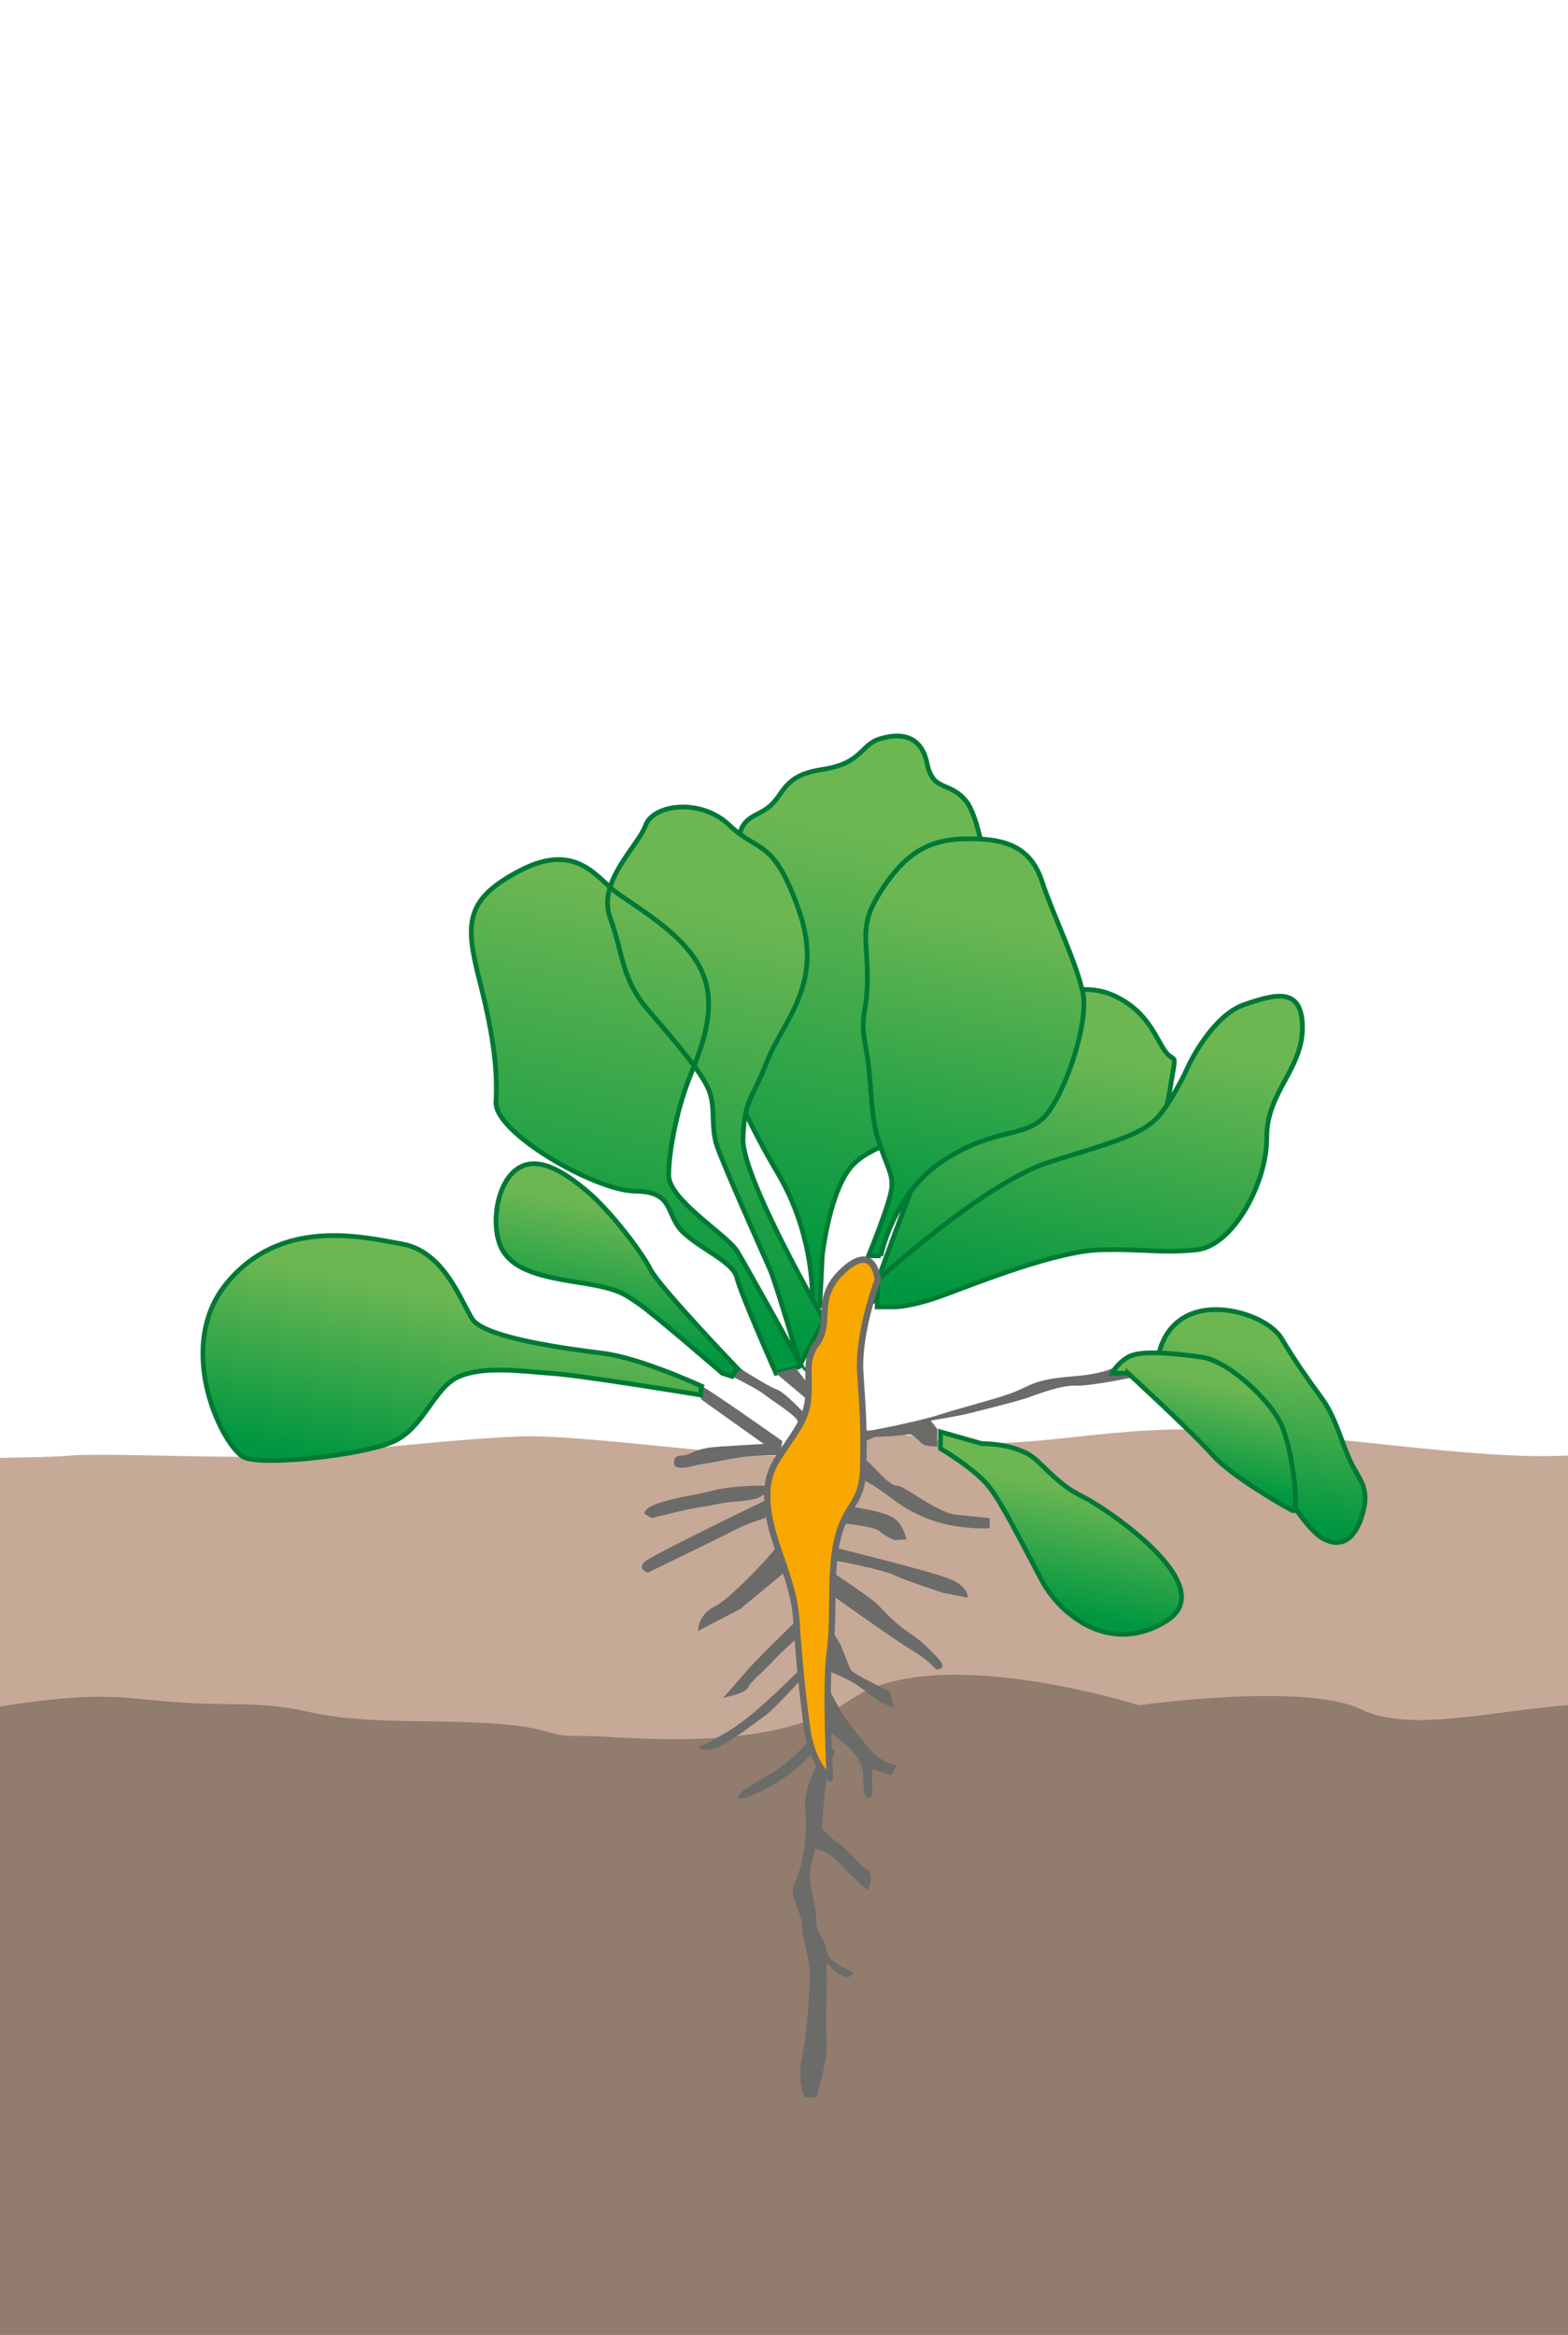
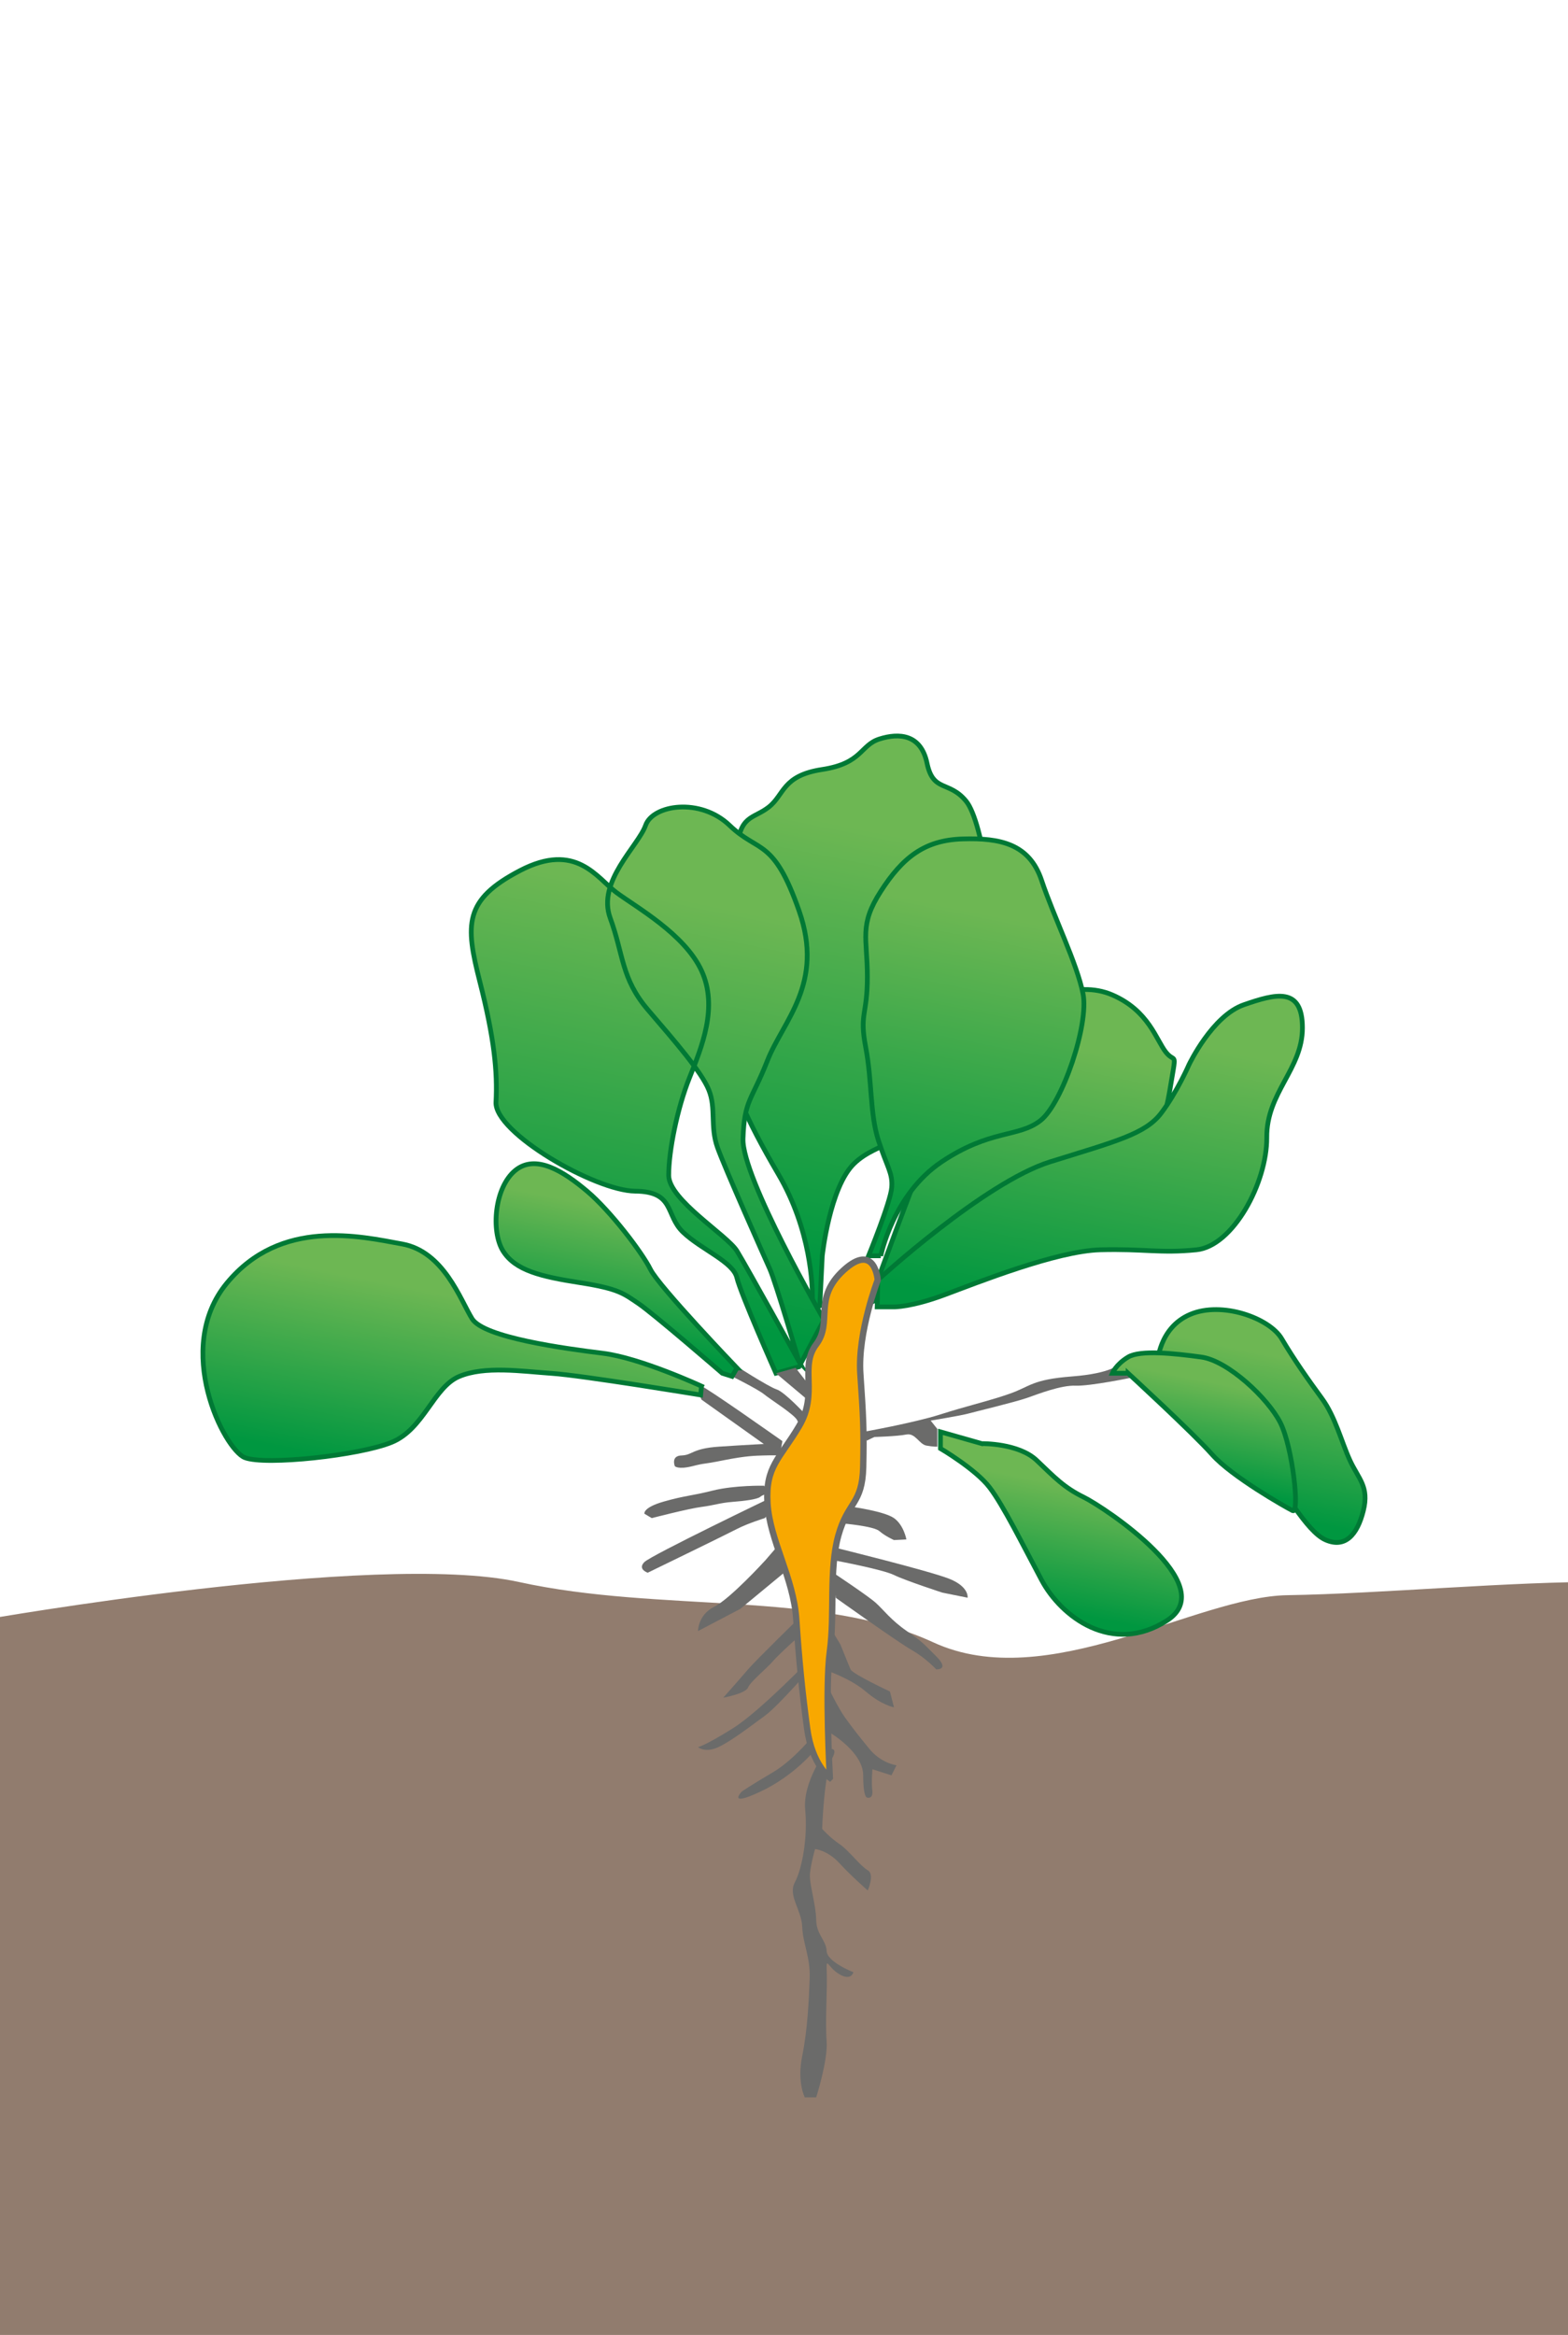
<svg xmlns="http://www.w3.org/2000/svg" xmlns:xlink="http://www.w3.org/1999/xlink" id="Warstwa_2" data-name="Warstwa 2" viewBox="0 0 247.92 369.02">
  <defs>
    <style>      .cls-1 {        fill: #917c6e;      }      .cls-1, .cls-2, .cls-3, .cls-4 {        stroke-width: 0px;      }      .cls-2 {        fill: #6b6b6a;      }      .cls-5 {        fill: url(#Nouvelle_nuance_de_dégradé_1-10);      }      .cls-5, .cls-6, .cls-7, .cls-8, .cls-9, .cls-10, .cls-11, .cls-12, .cls-13, .cls-14, .cls-15 {        stroke-miterlimit: 10;      }      .cls-5, .cls-6, .cls-7, .cls-8, .cls-9, .cls-10, .cls-11, .cls-13, .cls-14, .cls-15 {        stroke: #007935;        stroke-width: .75px;      }      .cls-6 {        fill: url(#Nouvelle_nuance_de_dégradé_1-9);      }      .cls-7 {        fill: url(#Nouvelle_nuance_de_dégradé_1-4);      }      .cls-8 {        fill: url(#Nouvelle_nuance_de_dégradé_1-7);      }      .cls-3 {        fill: none;      }      .cls-9 {        fill: url(#Nouvelle_nuance_de_dégradé_1-5);      }      .cls-10 {        fill: url(#Nouvelle_nuance_de_dégradé_1-3);      }      .cls-4 {        fill: #c7a997;      }      .cls-16 {        clip-path: url(#clippath);      }      .cls-11 {        fill: url(#Nouvelle_nuance_de_dégradé_1-6);      }      .cls-12 {        fill: #f8a800;        stroke: #6b6b6a;      }      .cls-13 {        fill: url(#Nouvelle_nuance_de_dégradé_1-8);      }      .cls-14 {        fill: url(#Nouvelle_nuance_de_dégradé_1-2);      }      .cls-15 {        fill: url(#Nouvelle_nuance_de_dégradé_1);      }    </style>
    <clipPath id="clippath">
      <rect class="cls-3" width="247.92" height="369.02" />
    </clipPath>
    <linearGradient id="Nouvelle_nuance_de_dégradé_1" data-name="Nouvelle nuance de dégradé 1" x1="201.82" y1="214.28" x2="196.93" y2="238.62" gradientUnits="userSpaceOnUse">
      <stop offset="0" stop-color="#6db753" />
      <stop offset="1" stop-color="#009740" />
    </linearGradient>
    <linearGradient id="Nouvelle_nuance_de_dégradé_1-2" data-name="Nouvelle nuance de dégradé 1" x1="165.69" y1="164.74" x2="157.27" y2="206.68" xlink:href="#Nouvelle_nuance_de_dégradé_1" />
    <linearGradient id="Nouvelle_nuance_de_dégradé_1-3" data-name="Nouvelle nuance de dégradé 1" x1="138.54" y1="131.35" x2="124.92" y2="199.19" xlink:href="#Nouvelle_nuance_de_dégradé_1" />
    <linearGradient id="Nouvelle_nuance_de_dégradé_1-4" data-name="Nouvelle nuance de dégradé 1" x1="73.64" y1="205.21" x2="67.95" y2="233.55" xlink:href="#Nouvelle_nuance_de_dégradé_1" />
    <linearGradient id="Nouvelle_nuance_de_dégradé_1-5" data-name="Nouvelle nuance de dégradé 1" x1="99.95" y1="191.59" x2="95.93" y2="211.62" xlink:href="#Nouvelle_nuance_de_dégradé_1" />
    <linearGradient id="Nouvelle_nuance_de_dégradé_1-6" data-name="Nouvelle nuance de dégradé 1" x1="109.44" y1="142.39" x2="96.72" y2="205.75" xlink:href="#Nouvelle_nuance_de_dégradé_1" />
    <linearGradient id="Nouvelle_nuance_de_dégradé_1-7" data-name="Nouvelle nuance de dégradé 1" x1="155.98" y1="144.43" x2="145.77" y2="195.3" xlink:href="#Nouvelle_nuance_de_dégradé_1" />
    <linearGradient id="Nouvelle_nuance_de_dégradé_1-8" data-name="Nouvelle nuance de dégradé 1" x1="176.42" y1="162.68" x2="167.33" y2="207.94" xlink:href="#Nouvelle_nuance_de_dégradé_1" />
    <linearGradient id="Nouvelle_nuance_de_dégradé_1-9" data-name="Nouvelle nuance de dégradé 1" x1="192.14" y1="218.54" x2="189.01" y2="234.16" xlink:href="#Nouvelle_nuance_de_dégradé_1" />
    <linearGradient id="Nouvelle_nuance_de_dégradé_1-10" data-name="Nouvelle nuance de dégradé 1" x1="168.71" y1="234.79" x2="164.83" y2="254.1" xlink:href="#Nouvelle_nuance_de_dégradé_1" />
  </defs>
  <g id="Calque_1" data-name="Calque 1">
    <g class="cls-16">
      <g>
        <g>
          <path class="cls-1" d="M564.74,261.68s-57.64-9.77-72.47-10.78c-14.83-1.01-13.19.98-29.22,1.19-16.03.21-113.98,1.67-117.92-1.48-3.94-3.14-19.72,6.96-36.96,5.53-17.24-1.42-39.73-6.03-54.28-6.14-14.55-.12-35.79,1.87-50.3,2.09-14.51.21-38.02,15.76-56.03,7.45-18.01-8.31-42.97-4.59-65.54-9.54-22.57-4.94-84.74,5.99-84.74,5.99,0,0-43.65-4.08-59.52-5.09-15.87-1.01-52.11-6.59-73.9,0-21.8,6.59-64.88-2.9-79.48-3.17-14.6-.26-97.93,9.68-107.19,7.12-9.26-2.55-28.44.38-47.29-7.13-18.85-7.51-44.19,5.09-50.7,0-6.51-5.09-62.82,4.15-69.06,4.36-6.23.21-63.11-.18-68.4-1.19-5.29-1.01-25.13,1.01-34.39,0-9.26-1.01-29.13-5.41-38.37-5.62-9.25-.22-36.78,6.64-40.87,5.62-4.09-1.01-3.75-11.59-20.12-5.63-16.37,5.96-28.12-3.41-47.71-1.81-19.59,1.6-40.43,8.45-54.48,7.44-14.05-1.01-49.76,2.68-62.99-7.63-13.23-10.3-36.01,7.89-46.44,0-10.44-7.89-49.13-1.03-59.55-3.25-10.41-2.22-32.63,5.73-64.51-.66-31.88-6.39-66.27-3.28-72.89,0-6.61,3.28-11.64,9.45-11.64,9.45l-.57,41.53v78.67H564.74v-99.89h-1.95l1.95-7.45Z" />
-           <path class="cls-4" d="M-1114.33,235.95s59.75-5.35,74.58-5.9,13.19.53,29.22.65c16.03.12,113.98.91,117.92-.81,3.94-1.72,19.72,3.81,36.96,3.03,17.24-.78,39.73-3.3,54.28-3.36,14.55-.06,35.79,1.02,50.3,1.14,14.51.12,38.02,8.63,56.03,4.08,18.01-4.55,42.97-2.51,65.54-5.22,22.57-2.71,84.74,3.28,84.74,3.28,0,0,43.65-2.23,59.52-2.79,15.87-.55,52.11-3.61,73.9,0,21.8,3.61,64.88-1.59,79.48-1.73,14.6-.14,97.93,5.3,107.19,3.9,9.26-1.4,28.44.21,47.29-3.9,18.85-4.11,44.19,2.79,50.7,0,6.51-2.79,62.82,2.27,69.06,2.39,6.23.12,63.11-.1,68.4-.65,5.29-.55,25.13.55,34.39,0s29.13-2.96,38.37-3.08c9.25-.12,36.78,3.63,40.87,3.08,4.09-.55,3.75-6.34,20.12-3.08,16.37,3.26,28.12-1.86,47.71-.99,19.59.87,40.43,4.62,54.48,4.07,14.05-.55,49.76,1.47,62.99-4.17,13.23-5.64,36.01,4.32,46.44,0,10.44-4.32,49.13-.57,59.55-1.78,10.41-1.21,32.62,3.13,64.51-.36,31.88-3.5,66.27-1.79,72.89,0,6.61,1.79,11.64,5.17,11.64,5.17l-.79,36.42s-15.94-2.53-31.25,0c-15.31,2.53-75.66-.19-91.75-.48-16.09-.29-30.58-7.51-47.83-2.75-17.24,4.77-10.52,7.28-38.37,7.18-27.84-.1-49.01-2.44-68.85-1.27-19.84,1.17-19.3,1.37-32.8,1.27-13.5-.1-29.02,5.14-37.91.83-8.89-4.31-35.17-.64-35.17-.64,0,0-31.92-10.14-45.31-1-13.39,9.14-36.55,5.71-43.21,5.86-6.66.15-2.24-2.14-24.29-2.32-22.05-.18-15.43-2.63-31.31-2.72-15.87-.1-15.31-2.55-33.45,0-18.14,2.55-16.22,8.22-41.96,3.68-25.74-4.54-38.03-8.68-49.06-5.38s-48.12,2.19-48.12,2.19c0,0-24.81,4.41-55.08,4.55-30.27.15-37.38-.82-44.41-2.32-7.03-1.5-32.19-2.08-39.45-1.13-7.26.95-42.95,2.57-54.19-.77-11.24-3.34-27.91-5.03-40.76-2.1-12.85,2.93-29.34,4.56-39.7,2.6-10.36-1.96-19.41.92-43.23,3.72-23.82,2.79-55.57-1.76-62.18-3.45-6.61-1.69-50.35-2.71-63.54-2.87-13.18-.15-39.03-2.92-54.78-1.24-15.75,1.68-22.28,2.98-36.95,1.37-14.67-1.6-20.43,11.28-45.67,9.47-25.24-1.81-51.7,6-60.95,2.75-9.26-3.24-54.99-9.12-62.55-9.49-7.56-.37-26.43,1.31-32.21,1.13-5.77-.18-27.13,2.4-32.57,3.07-5.45.67-100.18-13.53-112.75-11.03-12.57,2.5-57.54,1.84-64.15,2.83-6.61.99-30.42,0-30.42,0l-2.12-30.92Z" />
        </g>
        <g>
          <path class="cls-2" d="M115.76,217.52s4.12,2.05,5.05,2.82c.92.77,4.97,3.29,5.26,4.16.29.87,1.19-1.07,1.19-1.07,0,0-3.22-3.48-4.47-3.86-1.25-.39-6.87-4.01-6.87-4.01l-.16,1.97Z" />
          <path class="cls-2" d="M123.72,227.75s-3.44-2.42-6.76-4.72c-2.76-1.9-5.44-3.71-6.04-3.98-1.31-.58,0,2.14,0,2.14l12.38,8.81.41-2.26Z" />
          <path class="cls-2" d="M136.52,226.28s7.94-1.41,12.18-2.76c.99-.32,1.95-.6,2.86-.87,2.99-.87,5.61-1.52,8.12-2.41,3.28-1.16,3.47-2.23,9.83-2.72,6.36-.49,7.45-1.97,7.45-1.97l2.11,2.13s-6.68,1.39-8.99,1.3c-2.31-.09-5.78,1.26-7.71,1.94-1.93.67-8.37,2.22-9.39,2.5s-5.83,1.08-5.83,1.08l1.06,1.33v2.79s-.58.04-1.73-.17c-1.16-.21-1.75-2.04-3.18-1.75-1.44.29-5.05.39-5.05.39l-1.21.58-.52-1.38Z" />
          <path class="cls-2" d="M120.91,246.68s-5.44,5.97-8,7.25c-2.55,1.27-2.55,3.83-2.55,3.83l6.7-3.51,7.14-5.9v-1.84l-.44-3.12-2.85,3.3Z" />
          <path class="cls-2" d="M122.19,236.54s-19.19,9.21-20.31,10.32c-1.12,1.12.53,1.68.53,1.68,0,0,11.61-5.63,14.12-6.92,1.77-.91,4.39-1.71,4.39-1.71l1.27-1.46v-1.91Z" />
          <path class="cls-2" d="M126.85,255.21s-7.21,7.02-8.58,8.61c-1.36,1.6-3.92,4.47-3.92,4.47,0,0,3.53-.64,3.92-1.6s2.98-3.03,3.92-4.15c.94-1.12,5.07-4.79,5.07-4.79l-.41-2.55Z" />
          <path class="cls-2" d="M128.53,261.75s-8.28,8.62-12.58,11.33c-4.31,2.71-5.58,3.03-5.58,3.03,0,0,1.12.96,3.19,0,2.07-.96,5.15-3.35,7.36-4.95,2.21-1.6,7.96-8.3,7.96-8.3l-.34-1.11Z" />
          <path class="cls-2" d="M129.06,273.71s-3.34,4.3-6.87,6.38c-3.53,2.07-4.9,3.03-4.9,3.03,0,0-2.45,2.55,2.97,0,5.42-2.55,8.61-6.59,8.61-6.59l1.83-3.12v-1.77l-1.65,2.07Z" />
          <path class="cls-2" d="M130.7,276.53s-3.82,5-3.39,9.46c.43,4.47-.52,9.41-1.64,11.49-1.12,2.07,1.06,4.31,1.17,7.02.11,2.71,1.3,4.78,1.18,8.13-.12,3.35-.33,8.14-1.18,12.28-.85,4.15.41,6.54.41,6.54h1.8s1.89-5.9,1.65-8.93c-.24-3.03.12-8.14.02-10.85-.1-2.71.09-.8,1.99.32,1.9,1.12,2.22-.32,2.22-.32,0,0-4.15-1.6-4.23-3.35-.08-1.75-1.62-2.55-1.65-4.94-.03-2.39-1.14-5.74-.98-7.34.16-1.6.8-3.83.8-3.83,0,0,1.95.16,3.85,2.23,1.9,2.07,4.48,4.31,4.48,4.31,0,0,1.15-2.55,0-3.19-1.15-.64-3.03-3.19-4.48-4.15-1.45-.96-2.73-2.39-2.73-2.39,0,0,.32-8.85,1.55-11.08,1.23-2.22-.83-1.42-.83-1.42Z" />
          <path class="cls-2" d="M131.22,273.82s5.26,3.06,5.26,6.73.64,3.53.64,3.53c0,0,.96.3.8-1.13-.16-1.43.02-3.35.02-3.35l3.01.96.8-1.59s-2.39-.27-4.31-2.61c-1.91-2.34-2.65-3.3-3.8-4.89-1.15-1.6-2.77-4.98-2.77-4.98l.34,7.35Z" />
          <path class="cls-2" d="M130.25,263.83s4.08,1.3,6.63,3.48c2.55,2.18,4.47,2.5,4.47,2.5l-.64-2.5s-5.9-2.76-6.22-3.48c-.32-.72-1.59-3.91-1.59-3.91l-1.25-2.07-1.4,5.98Z" />
          <path class="cls-2" d="M132.13,252.49s9.82,7.02,12.06,8.29c2.23,1.28,3.83,3.03,3.83,3.03,0,0,2.23.16,0-2.07-2.24-2.23-2.14-2.24-4.66-3.99-2.52-1.75-3.65-3.34-4.91-4.47-1.26-1.12-6.72-4.74-6.72-4.74l.41,3.95Z" />
          <path class="cls-2" d="M132.13,244.6s14.58,3.59,17.86,4.86c3.29,1.27,3,3.03,3,3.03l-3.98-.8s-5.87-1.91-7.66-2.79c-1.79-.88-9.22-2.27-9.22-2.27v-2.03Z" />
          <path class="cls-2" d="M134.77,238.14s5.01.68,6.58,1.77c1.56,1.1,1.96,3.37,1.96,3.37l-1.96.1s-1.4-.62-2.31-1.42c-.92-.8-5.84-1.21-5.84-1.21l1.57-2.62Z" />
          <path class="cls-15" d="M183,215.42s.19-5.59,5.2-7.71c5.01-2.12,12.52.58,14.45,3.85s4.24,6.55,6.36,9.44c2.12,2.89,3.08,6.84,4.43,9.78,1.35,2.94,3.08,4.14,2.12,7.97-.96,3.83-2.89,5.95-5.97,4.6s-6.66-8.19-10.17-12.57c-3.51-4.38-11.6-8.81-11.6-8.81l-4.82-6.55Z" />
          <path class="cls-14" d="M138.49,203.09s5.59-15.41,8.48-22.35c2.89-6.94,5.2-16.11,10.79-19.33,5.59-3.22,12.33-6.68,18.11-4.18,5.78,2.5,6.94,7.13,8.48,9.06,1.54,1.93,1.73-.71.58,6.2-1.16,6.9-4.43,14.42-10.02,17.89-5.59,3.47-10.79,7.9-17.73,8.09s-20.69,8.05-20.69,8.05l2-3.43Z" />
          <path class="cls-10" d="M130.01,198.47s1.16-10.81,5.01-14.56c3.85-3.75,9.25-2.78,11.95-10.1,2.7-7.32,5.97-12.72,8.48-20.04,2.5-7.32,0-23.89-2.7-27.17-2.7-3.28-5.2-1.35-6.17-5.97-.96-4.62-4.43-4.82-7.51-3.85-3.08.96-2.7,3.85-9.06,4.82-6.36.96-5.97,4.01-8.48,5.96-2.5,1.94-4.62,1.17-5.01,6.95s-2.31,25.6-1.73,31.01c.58,5.41,3.08,11.18,8.28,20.05,5.2,8.86,5.39,17.73,5.39,19.65s1.16,1.16,1.16,1.16l.39-7.9Z" />
          <path class="cls-7" d="M110.92,219.06s-9.64-4.46-15.6-5.2-18.83-2.47-20.68-5.46c-1.85-2.99-4.47-10.62-11.06-11.81-6.59-1.2-19.16-4.17-27.71,6.18-8.55,10.35-.42,26.31,2.84,27.58,3.25,1.27,18.18-.34,23.24-2.43,5.06-2.08,6.59-8.68,10.64-10.39,4.05-1.71,9.9-.82,14.68-.49,4.78.32,23.51,3.41,23.51,3.41l.13-1.37Z" />
          <path class="cls-9" d="M116.53,216.19s-12.33-12.86-13.68-15.58c-1.35-2.72-6.36-9.27-10.02-12.36-3.66-3.08-8.09-5.97-11.37-3.28-3.28,2.7-3.85,9.63-1.93,12.72,1.93,3.08,5.97,4.05,12.14,5.01,6.17.96,6.94,1.73,9.25,3.28,2.31,1.54,13.29,11.04,13.29,11.04l1.54.49.77-1.32Z" />
          <path class="cls-11" d="M126.35,215.2s-8.28-15-9.83-17.51c-1.54-2.5-10.79-8.09-10.79-11.95s1.35-10.6,3.28-15.41c1.93-4.82,4.58-11.17,1.9-16.95s-10.33-10.02-13.44-12.33c-3.11-2.31-6.39-8.09-15.25-3.47-8.86,4.62-8.67,8.48-6.36,17.53,2.31,9.06,2.81,14.26,2.56,19.07-.25,4.82,15.67,14,22,14.06,6.34.06,4.72,3.79,7.61,6.52,2.89,2.73,7.9,4.66,8.48,7.16.58,2.5,6.17,15.09,6.17,15.09l3.66-1.02,3.94-7.42s-13-22.45-12.8-28.61,1.35-5.97,3.85-12.33c2.5-6.36,9.06-12.14,5.01-23.7-4.05-11.56-6.36-9.06-10.98-13.49-4.62-4.43-12.14-3.28-13.29,0-1.16,3.28-7.71,8.86-5.59,14.64s1.73,9.56,5.97,14.51c4.24,4.95,8.48,9.81,9.63,12.68,1.16,2.87.19,5.76,1.35,9.03,1.16,3.28,7.32,17.08,8.28,19.23s4.62,14.65,4.62,14.65Z" />
          <path class="cls-8" d="M139.26,198.47s1.93-9.71,9.63-14.87c7.71-5.16,12.14-3.81,15.61-6.51,3.47-2.7,7.71-15.22,6.74-20.04-.96-4.82-4.62-12.14-6.55-17.92-1.93-5.78-6.55-6.74-12.52-6.55-5.97.19-9.44,2.89-12.91,8.28-3.47,5.39-2.12,7.32-2.12,13.49s-1.29,5.76-.26,11.16c1.03,5.41.64,10.41,1.99,14.65,1.35,4.24,2.31,5.2,2.12,7.51-.19,2.31-3.66,10.79-3.66,10.79h1.93Z" />
          <path class="cls-13" d="M188.01,168.22s3.66-7.71,8.67-9.44c5.01-1.73,9.25-2.89,9.25,3.66s-5.7,10.21-5.64,17.34c.05,7.13-5.34,17.15-11.12,17.73-5.78.58-8.28-.19-15.22,0-6.94.19-19.46,5.2-24.66,7.13-5.2,1.93-7.9,1.89-7.9,1.89h-2.7l.11-4.25s16.85-15.44,27.25-18.68c10.4-3.24,15.03-4.39,17.53-7.67,2.5-3.28,4.43-7.71,4.43-7.71Z" />
          <path class="cls-6" d="M178.37,217.02s10.21,9.38,13.29,12.85c3.08,3.47,11.56,8.28,12.72,8.86s0-10.02-1.93-13.87c-1.93-3.85-8.28-9.83-12.52-10.4-4.24-.58-9.63-1.16-11.56,0-1.93,1.16-2.5,2.56-2.5,2.56h2.5Z" />
          <path class="cls-5" d="M155.25,228.14s5.78-.1,8.67,2.65c2.89,2.75,4.32,4.29,7.46,5.83,3.14,1.54,21.83,13.87,13.16,19.46-8.67,5.59-16.76-.58-19.84-6.36s-6.03-11.75-8.22-14.64c-2.19-2.89-7.78-6.17-7.78-6.17v-2.63l6.55,1.86Z" />
          <path class="cls-12" d="M131.21,280.92s-.79-14.23,0-19.95c.79-5.72-.16-12.92,1.34-18.31,1.5-5.39,3.79-4.91,3.93-10.8.14-5.89,0-8.22-.45-14.77-.44-6.54,2.75-14.81,2.75-14.81,0,0-.44-6.05-5.38-1.56-4.94,4.5-1.67,8.21-4.36,11.75-2.69,3.54.4,7.69-2.69,12.9-3.09,5.22-5.36,6.37-5,12.22s4.12,11.75,4.55,18.3c.44,6.55.96,11.69,1.73,17.34.77,5.65,3.57,7.7,3.57,7.7Z" />
          <polygon class="cls-2" points="127.75 221.27 122.69 217.02 125.79 216.16 127.86 218.82 127.75 221.27" />
          <path class="cls-2" d="M120.81,234.79s-4.66-.1-8.13.77c-3.47.87-4.33.77-7.71,1.73s-3.08,1.93-3.08,1.93l1.16.69s5.83-1.51,7.88-1.77c2.05-.27,2.91-.64,4.84-.79,1.93-.15,3.95-.4,4.43-.8.48-.41,1.32-.5,1.32-.5l-.7-1.25Z" />
          <path class="cls-2" d="M122.19,228.14c-.55,0-4.31.2-8.55.48-4.24.29-4.14,1.34-5.88,1.39-1.73.05-1.06,1.69-1.06,1.69,0,0,.48.58,2.79,0,2.31-.58,1.24-.19,4.86-.92,3.62-.72,5.05-.73,6.45-.77,1.41-.05,2.5,0,2.5,0l-1.11-1.88Z" />
-           <path class="cls-2" d="M136.32,233.93c1.12.18,3.4,1.93,5.43,3.42,2.04,1.49,4.67,2.74,7.26,3.41,2.59.67,5.57.77,5.57.77h1.9v-1.62s-2-.21-3.92-.4c-1.93-.19-2.31-.14-4.72-1.37-2.41-1.23-5.04-3.36-6.09-3.35-1.04,0-3.5-2.82-3.5-2.82l-1.21-1.17-.73,3.14Z" />
        </g>
      </g>
    </g>
  </g>
</svg>